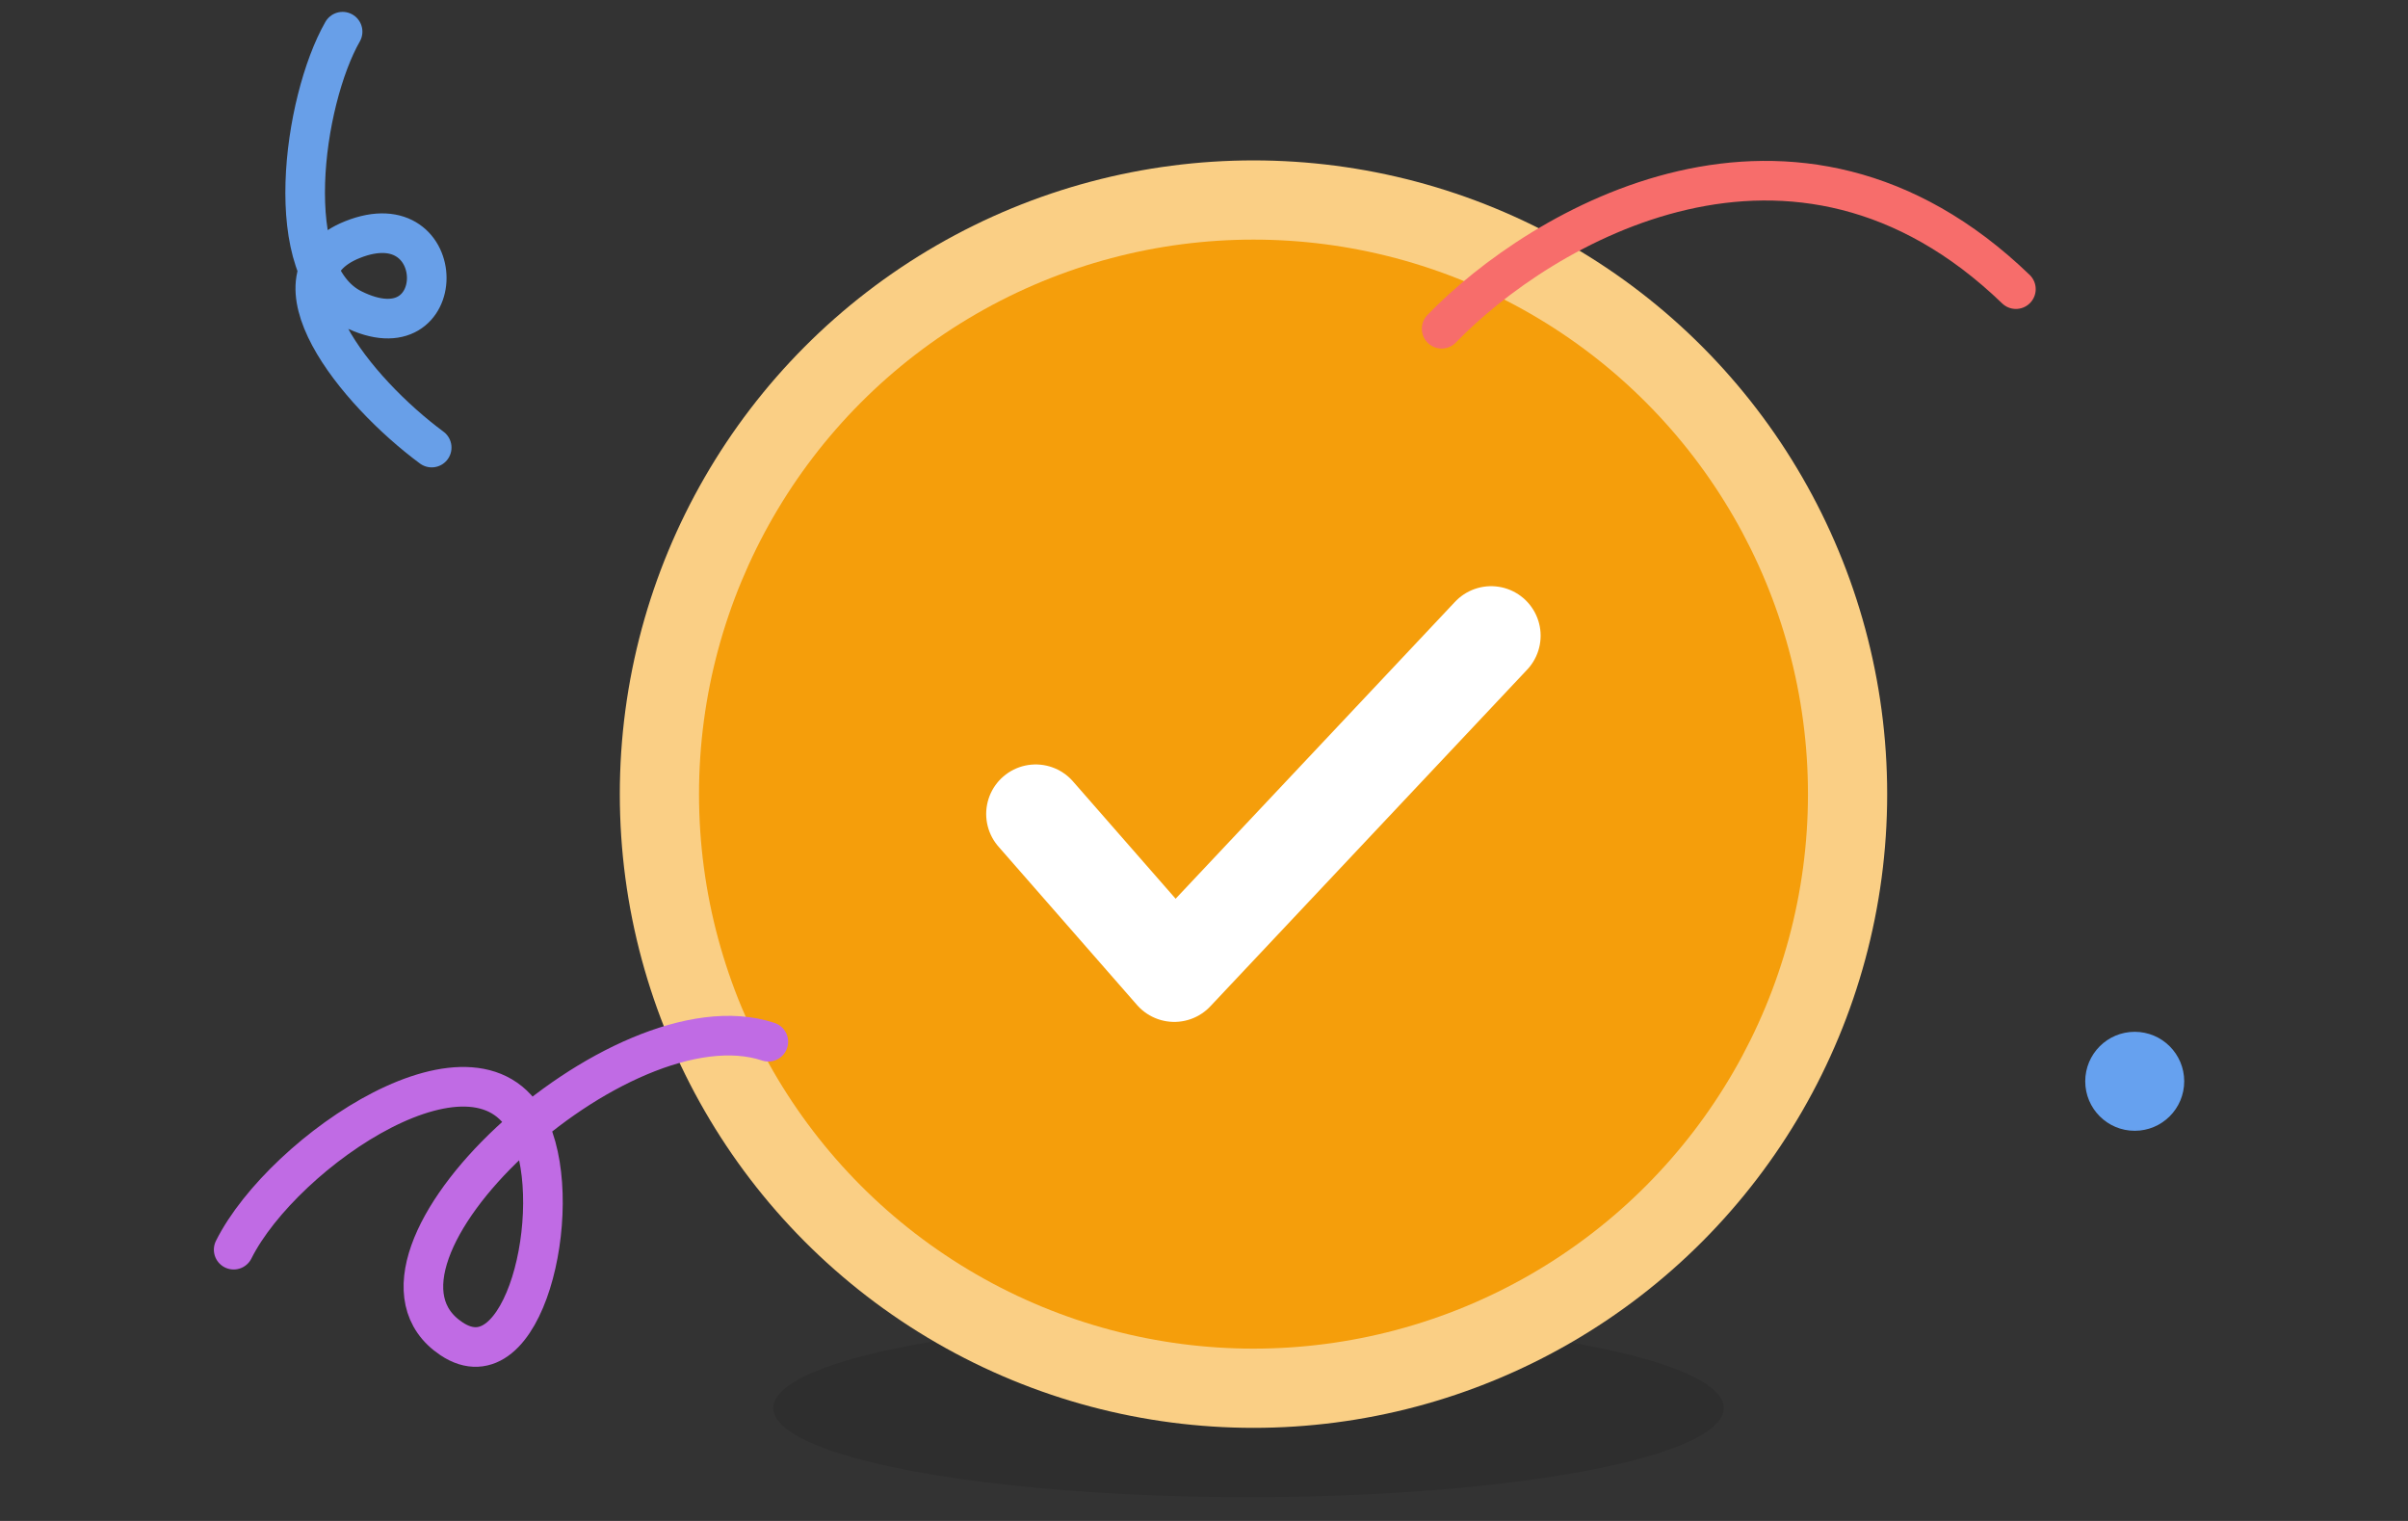
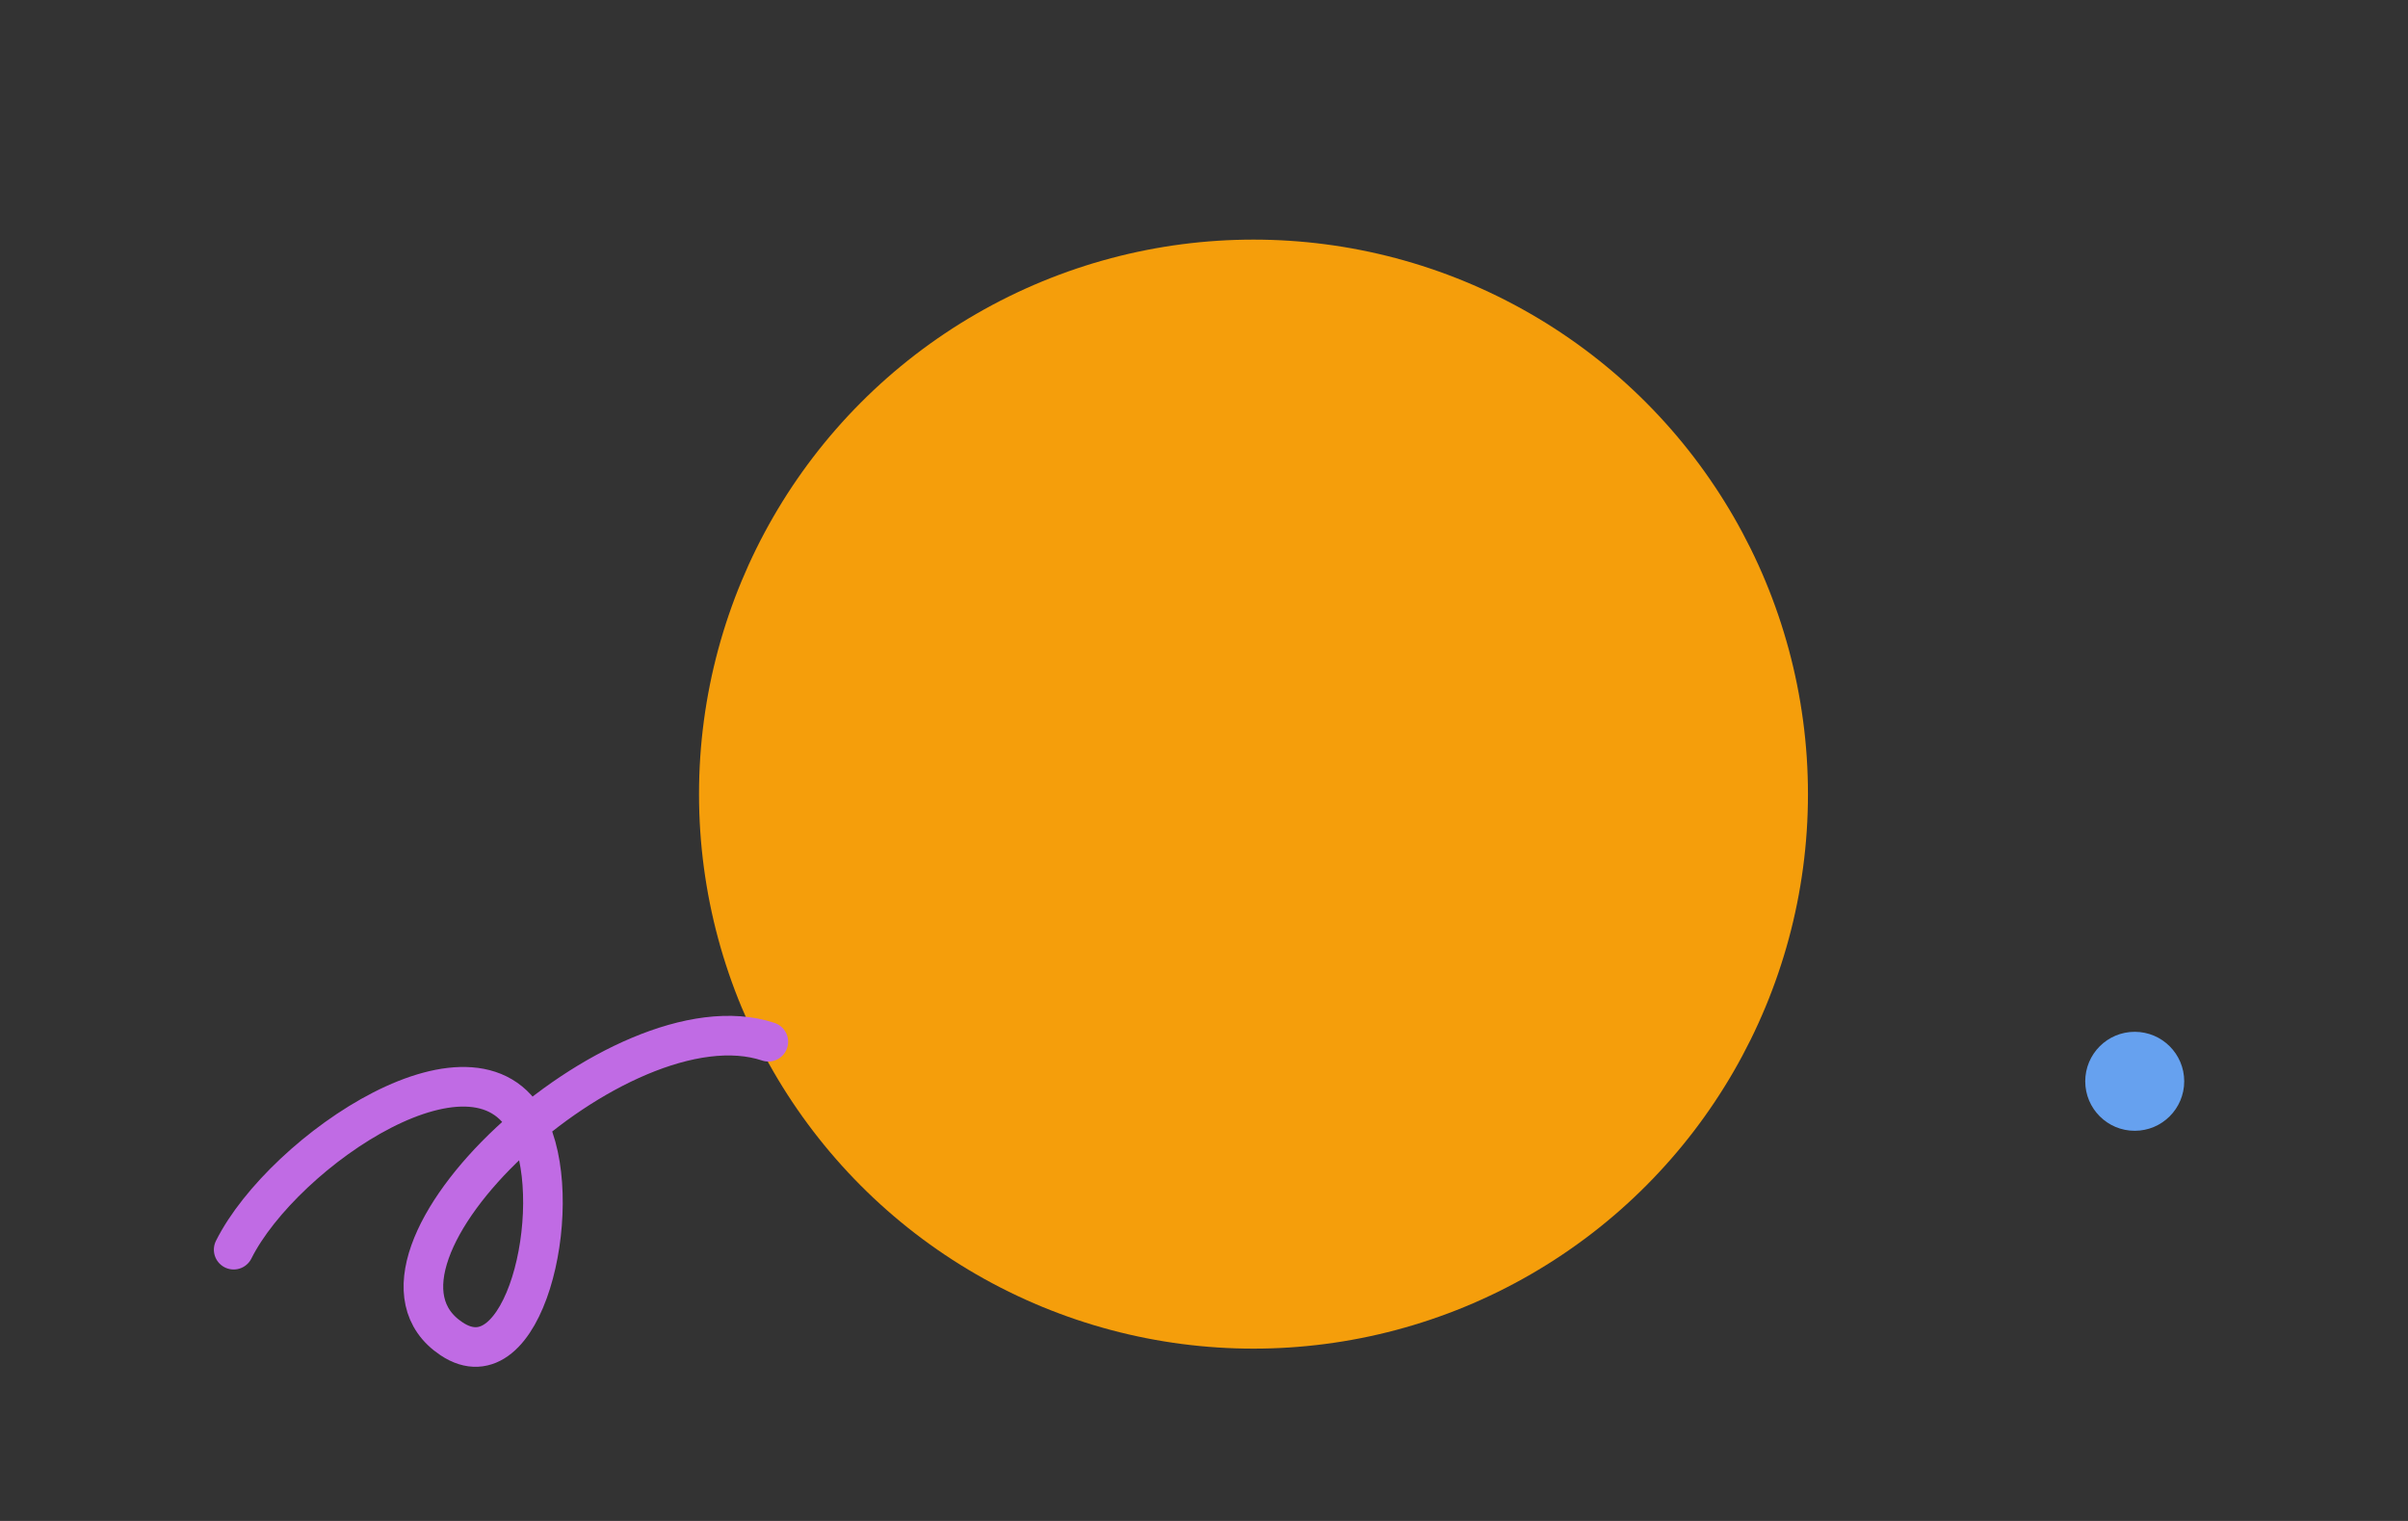
<svg xmlns="http://www.w3.org/2000/svg" width="76" height="48" viewBox="0 0 76 48" fill="none">
  <rect x="0" y="0" width="76" height="48" fill="#333333" stroke="none" />
-   <ellipse cx="39.406" cy="44.438" rx="15" ry="2.812" fill="black" fill-opacity="0.1" />
-   <circle cx="39.562" cy="25.062" r="20" fill="#FACF85" />
  <circle cx="39.562" cy="25.062" r="17.5" fill="#F59E0B" />
  <circle cx="67.375" cy="34.125" r="1.562" fill="#66A1EF" />
-   <path d="M32.688 25.688L37.062 30.688L47.062 20.062" stroke="white" stroke-width="3.125" stroke-linecap="round" stroke-linejoin="round" />
-   <path d="M45.5 10.375C48.625 7.146 56.625 2.375 63.625 9.125" stroke="#F76D6B" stroke-width="1.25" stroke-linecap="round" stroke-linejoin="round" />
  <path d="M7.375 39.439C8.938 36.313 15.197 32.064 16.75 35.689C17.83 38.21 16.532 43.773 14.25 42.251C10.5 39.751 19.562 31.313 24.25 32.876" stroke="#C06BE4" stroke-width="1.25" stroke-linecap="round" stroke-linejoin="round" />
-   <path d="M10.813 1C9.563 3.188 8.82 8.598 11.125 9.75C14.25 11.312 14.25 6.312 11.125 7.562C8.267 8.706 11.229 12.354 13.625 14.125" stroke="#689FE8" stroke-width="1.25" stroke-linecap="round" stroke-linejoin="round" />
</svg>